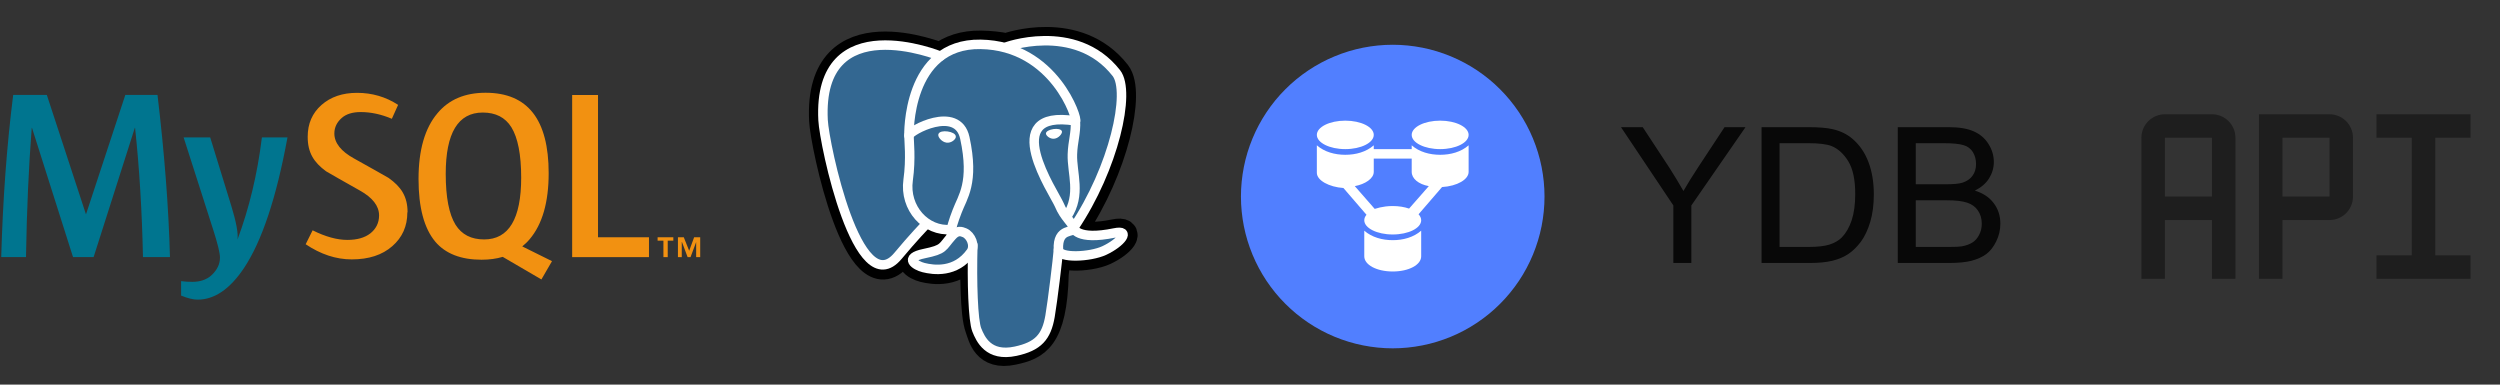
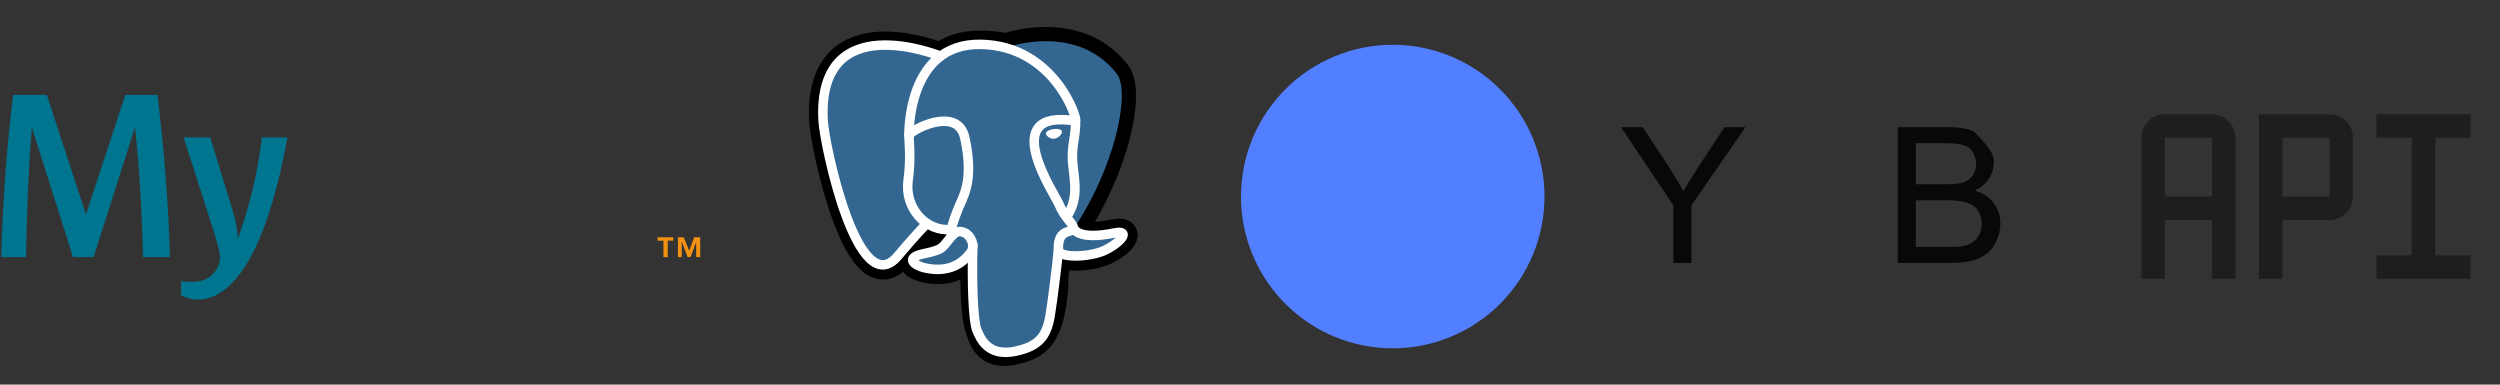
<svg xmlns="http://www.w3.org/2000/svg" width="169" height="26" viewBox="0 0 169 26" fill="none">
  <rect x="0" y="0" width="169" height="26" fill="#333333" stroke="none" />
  <g clip-path="url(#clip0_84_11844)">
    <path d="M19.433 9.294C18.687 13.351 17.71 16.296 16.488 18.129C15.537 19.546 14.496 20.255 13.36 20.255C13.058 20.255 12.685 20.163 12.243 19.982V19.005C12.459 19.037 12.712 19.053 13.004 19.053C13.533 19.053 13.96 18.907 14.287 18.615C14.676 18.258 14.87 17.857 14.87 17.414C14.87 17.111 14.719 16.487 14.417 15.544L12.413 9.288H14.209L15.651 13.968C15.975 15.03 16.11 15.776 16.055 16.192C16.843 14.078 17.399 11.781 17.705 9.288H19.44M11.498 17.377H9.665C9.6 14.286 9.422 11.365 9.131 8.64H9.115L6.329 17.377H4.936L2.162 8.64H2.146C1.94 11.255 1.811 14.175 1.757 17.377H0.083C0.191 13.479 0.461 9.826 0.892 6.416H3.165L5.804 14.469H5.82L8.472 6.416H10.647C11.122 10.412 11.403 14.066 11.489 17.377" fill="#00758F" />
-     <path d="M43.871 17.383H38.678V6.423H40.425V16.039H43.871V17.383ZM30.796 15.196C30.354 14.481 30.131 13.339 30.131 11.75C30.131 8.989 30.968 7.608 32.636 7.608C33.511 7.608 34.151 7.938 34.567 8.598C35.009 9.313 35.232 10.455 35.232 12.007C35.232 14.793 34.395 16.186 32.727 16.186C31.852 16.186 31.212 15.856 30.796 15.195M37.309 17.651L35.305 16.657C35.483 16.511 35.654 16.352 35.807 16.168C36.66 15.162 37.09 13.675 37.09 11.707C37.09 8.078 35.673 6.27 32.826 6.27C31.433 6.27 30.345 6.729 29.576 7.651C28.721 8.658 28.293 10.143 28.293 12.098C28.293 14.029 28.67 15.434 29.426 16.339C30.116 17.15 31.162 17.557 32.554 17.557C33.075 17.557 33.552 17.493 33.984 17.364L36.599 18.891L37.313 17.657M27.537 14.358C27.537 15.288 27.196 16.056 26.517 16.643C25.838 17.238 24.928 17.535 23.78 17.535C22.711 17.535 21.678 17.192 20.664 16.511L21.133 15.569C21.997 16.001 22.783 16.218 23.479 16.218C24.138 16.218 24.654 16.071 25.031 15.78C25.403 15.488 25.626 15.08 25.626 14.563C25.626 13.912 25.173 13.356 24.343 12.889C23.576 12.468 22.046 11.582 22.046 11.582C21.215 10.974 20.8 10.323 20.8 9.248C20.8 8.359 21.11 7.647 21.731 7.097C22.353 6.55 23.148 6.276 24.138 6.276C25.153 6.276 26.081 6.547 26.912 7.089L26.489 8.03C25.778 7.728 25.072 7.575 24.387 7.575C23.826 7.575 23.394 7.711 23.092 7.982C22.789 8.251 22.602 8.598 22.602 9.021C22.602 9.669 23.065 10.233 23.922 10.707C24.698 11.13 26.268 12.027 26.268 12.027C27.122 12.633 27.551 13.285 27.551 14.348" fill="#F29111" />
    <path d="M44.848 17.383H45.138V16.268H45.517V16.041H44.454V16.268H44.847L44.848 17.383ZM47.06 17.383H47.334V16.039H46.923L46.588 16.954L46.224 16.039H45.828V17.383H46.087V16.361H46.102L46.483 17.383H46.68L47.061 16.361V17.383" fill="#F29111" />
  </g>
  <path d="M71.286 18.505C71.432 17.291 71.388 17.113 72.293 17.309L72.522 17.329C73.218 17.361 74.128 17.218 74.662 16.969C75.813 16.436 76.495 15.544 75.361 15.778C72.773 16.312 72.595 15.436 72.595 15.436C75.327 11.381 76.47 6.234 75.484 4.975C72.794 1.538 68.139 3.163 68.061 3.205L68.036 3.21C67.525 3.104 66.953 3.04 66.31 3.03C65.139 3.011 64.25 3.337 63.576 3.848C63.576 3.848 55.271 0.427 55.658 8.151C55.74 9.794 58.013 20.585 60.724 17.326C61.715 16.134 62.673 15.126 62.673 15.126C63.148 15.442 63.718 15.603 64.315 15.545L64.361 15.506C64.346 15.654 64.353 15.799 64.379 15.97C63.681 16.75 63.886 16.887 62.49 17.175C61.077 17.466 61.907 17.984 62.449 18.12C63.106 18.284 64.625 18.517 65.653 17.079L65.612 17.243C65.886 17.462 65.867 18.819 65.906 19.788C65.945 20.757 66.01 21.661 66.207 22.194C66.405 22.727 66.638 24.101 68.473 23.707C70.007 23.378 71.179 22.905 71.286 18.505Z" fill="black" stroke="black" stroke-width="1.924" />
  <path d="M75.361 15.778C72.773 16.312 72.595 15.436 72.595 15.436C75.327 11.381 76.47 6.234 75.484 4.974C72.794 1.538 68.139 3.163 68.061 3.205L68.036 3.21C67.525 3.104 66.953 3.04 66.31 3.03C65.138 3.011 64.25 3.337 63.576 3.848C63.576 3.848 55.271 0.427 55.657 8.151C55.739 9.794 58.013 20.585 60.724 17.326C61.715 16.134 62.672 15.126 62.672 15.126C63.148 15.442 63.717 15.603 64.314 15.545L64.36 15.506C64.346 15.654 64.353 15.799 64.379 15.97C63.681 16.75 63.886 16.887 62.489 17.175C61.077 17.466 61.907 17.984 62.449 18.12C63.105 18.284 64.625 18.517 65.652 17.079L65.611 17.243C65.885 17.462 66.077 18.669 66.045 19.763C66.013 20.857 65.991 21.608 66.207 22.194C66.422 22.781 66.638 24.1 68.473 23.707C70.007 23.378 70.802 22.527 70.912 21.106C70.99 20.096 71.168 20.245 71.179 19.342L71.322 18.915C71.486 17.546 71.348 17.104 72.293 17.309L72.522 17.329C73.218 17.361 74.128 17.218 74.662 16.969C75.813 16.435 76.495 15.544 75.361 15.778H75.361Z" fill="#336791" />
  <path d="M65.763 16.563C65.692 19.111 65.781 21.676 66.03 22.3C66.28 22.923 66.814 24.136 68.649 23.743C70.183 23.414 70.741 22.778 70.983 21.373C71.161 20.34 71.505 17.47 71.549 16.883" stroke="white" stroke-width="0.641" stroke-linecap="round" stroke-linejoin="round" />
  <path d="M63.563 3.791C63.563 3.791 55.253 0.395 55.639 8.119C55.721 9.762 57.995 20.553 60.706 17.294C61.697 16.102 62.593 15.167 62.593 15.167" stroke="white" stroke-width="0.641" stroke-linecap="round" stroke-linejoin="round" />
-   <path d="M68.052 3.171C67.764 3.261 72.675 1.376 75.466 4.942C76.451 6.202 75.309 11.349 72.576 15.404" stroke="white" stroke-width="0.641" stroke-linecap="round" stroke-linejoin="round" />
  <path d="M72.577 15.404C72.577 15.404 72.755 16.28 75.343 15.746C76.477 15.512 75.794 16.403 74.644 16.938C73.7 17.375 71.584 17.488 71.55 16.883C71.461 15.321 72.663 15.795 72.577 15.404ZM72.577 15.404C72.498 15.051 71.96 14.705 71.605 13.843C71.294 13.09 67.344 7.316 72.7 8.174C72.896 8.133 71.303 3.08 66.291 2.998C61.281 2.915 61.445 9.16 61.445 9.16" stroke="white" stroke-width="0.641" stroke-linecap="round" stroke-linejoin="bevel" />
  <path d="M64.361 15.938C63.662 16.718 63.868 16.855 62.471 17.143C61.059 17.434 61.889 17.952 62.43 18.088C63.087 18.252 64.607 18.485 65.634 17.047C65.947 16.609 65.632 15.911 65.203 15.732C64.995 15.646 64.718 15.539 64.361 15.938Z" stroke="white" stroke-width="0.641" stroke-linecap="round" stroke-linejoin="round" />
  <path d="M64.315 15.924C64.245 15.466 64.466 14.919 64.703 14.281C65.059 13.322 65.881 12.364 65.223 9.324C64.733 7.059 61.447 8.852 61.445 9.16C61.443 9.467 61.594 10.717 61.39 12.172C61.124 14.071 62.599 15.678 64.296 15.513" stroke="white" stroke-width="0.641" stroke-linecap="round" stroke-linejoin="round" />
-   <path d="M63.533 9.114C63.518 9.219 63.725 9.498 63.995 9.536C64.264 9.573 64.495 9.355 64.509 9.25C64.524 9.145 64.317 9.029 64.047 8.992C63.778 8.954 63.547 9.009 63.533 9.114H63.533Z" fill="white" stroke="white" stroke-width="0.214" />
  <path d="M71.736 8.9C71.751 9.005 71.544 9.285 71.274 9.322C71.004 9.36 70.774 9.141 70.759 9.036C70.745 8.931 70.952 8.816 71.221 8.778C71.491 8.74 71.721 8.795 71.736 8.9V8.9Z" fill="white" stroke="white" stroke-width="0.107" />
  <path d="M72.7 8.174C72.744 8.997 72.522 9.557 72.494 10.433C72.453 11.707 73.101 13.164 72.124 14.623" stroke="white" stroke-width="0.641" stroke-linecap="round" stroke-linejoin="round" />
  <g clip-path="url(#clip1_84_11844)">
    <path d="M104.409 13.286C104.409 13.961 104.342 14.626 104.212 15.287C104.081 15.948 103.884 16.59 103.627 17.214C103.37 17.835 103.053 18.426 102.679 18.988C102.304 19.545 101.88 20.066 101.403 20.541C100.928 21.018 100.407 21.442 99.85 21.816C99.288 22.191 98.697 22.508 98.076 22.765C97.451 23.022 96.81 23.219 96.149 23.349C95.488 23.48 94.823 23.547 94.148 23.547C93.474 23.547 92.809 23.48 92.148 23.349C91.487 23.219 90.845 23.022 90.221 22.765C89.599 22.508 89.008 22.191 88.447 21.816C87.889 21.442 87.368 21.018 86.894 20.541C86.416 20.066 85.992 19.545 85.618 18.988C85.244 18.426 84.927 17.835 84.67 17.214C84.412 16.59 84.216 15.948 84.085 15.287C83.955 14.626 83.888 13.961 83.888 13.286C83.888 12.612 83.955 11.947 84.085 11.286C84.216 10.624 84.412 9.983 84.67 9.359C84.927 8.737 85.244 8.146 85.618 7.585C85.992 7.027 86.416 6.506 86.894 6.032C87.368 5.554 87.889 5.13 88.447 4.756C89.008 4.382 89.599 4.065 90.221 3.808C90.845 3.55 91.487 3.353 92.148 3.223C92.809 3.093 93.474 3.026 94.148 3.026C94.823 3.026 95.488 3.093 96.149 3.223C96.81 3.353 97.451 3.55 98.076 3.808C98.697 4.065 99.288 4.382 99.85 4.756C100.407 5.13 100.928 5.554 101.403 6.032C101.88 6.506 102.304 7.027 102.679 7.585C103.053 8.146 103.37 8.737 103.627 9.359C103.884 9.983 104.081 10.624 104.212 11.286C104.342 11.947 104.409 12.612 104.409 13.286Z" fill="#517FFF" />
-     <path fill-rule="evenodd" clip-rule="evenodd" d="M99.279 9.118C99.279 9.649 98.417 10.08 97.355 10.08C96.293 10.08 95.431 9.649 95.431 9.118C95.431 8.587 96.293 8.156 97.355 8.156C98.417 8.156 99.279 8.587 99.279 9.118ZM92.225 15.594V17.328C92.225 17.902 93.06 18.353 94.149 18.353C95.237 18.353 96.072 17.902 96.072 17.328V15.594C95.558 16.045 94.853 16.235 94.149 16.235C93.444 16.235 92.739 16.045 92.225 15.594ZM95.431 10.08V9.823C95.945 10.274 96.65 10.464 97.355 10.464C98.06 10.464 98.764 10.274 99.279 9.823V11.62C99.279 12.131 98.511 12.582 97.482 12.645L95.895 14.485C96.009 14.609 96.072 14.746 96.072 14.89C96.072 15.421 95.211 15.851 94.149 15.851C93.087 15.851 92.225 15.421 92.225 14.89C92.225 14.759 92.278 14.632 92.375 14.519L90.815 12.709C89.853 12.645 89.019 12.198 89.019 11.683V9.823C89.533 10.274 90.238 10.464 90.942 10.464C91.647 10.464 92.352 10.274 92.866 9.823V10.08H95.431ZM95.254 14.101C94.94 13.991 94.559 13.928 94.149 13.928C93.978 13.928 93.815 13.938 93.658 13.958C93.41 13.991 93.16 14.045 92.93 14.121L91.584 12.582C92.288 12.451 92.866 12.067 92.866 11.62V10.721H95.431V11.62C95.431 12.067 95.879 12.451 96.587 12.582L95.254 14.101ZM92.866 9.118C92.866 9.649 92.004 10.08 90.942 10.08C89.88 10.08 89.019 9.649 89.019 9.118C89.019 8.587 89.88 8.156 90.942 8.156C92.004 8.156 92.866 8.587 92.866 9.118Z" fill="white" />
    <path d="M113.119 17.775V13.888L109.579 8.597H111.048L112.865 11.363C113.193 11.88 113.507 12.398 113.801 12.912C114.074 12.431 114.408 11.894 114.802 11.296L116.579 8.597H117.995L114.335 13.888V17.775H113.119Z" fill="black" fill-opacity="0.851" />
-     <path d="M119.082 17.775V8.597H122.248C122.959 8.597 123.504 8.644 123.878 8.731C124.402 8.848 124.853 9.065 125.227 9.385C125.708 9.796 126.069 10.321 126.309 10.962C126.55 11.596 126.67 12.321 126.67 13.139C126.67 13.834 126.59 14.455 126.43 14.996C126.269 15.531 126.059 15.978 125.802 16.332C125.541 16.68 125.261 16.957 124.96 17.161C124.656 17.368 124.292 17.521 123.865 17.628C123.437 17.729 122.946 17.775 122.395 17.775H119.082ZM120.298 16.693H122.261C122.866 16.693 123.337 16.64 123.677 16.533C124.025 16.419 124.299 16.259 124.506 16.052C124.79 15.758 125.013 15.37 125.174 14.89C125.334 14.402 125.414 13.807 125.414 13.113C125.414 12.151 125.257 11.416 124.947 10.908C124.633 10.394 124.252 10.047 123.798 9.866C123.467 9.743 122.943 9.679 122.221 9.679H120.298V16.693Z" fill="black" fill-opacity="0.851" />
-     <path d="M128.29 17.775V8.597H131.737C132.438 8.597 133 8.691 133.42 8.878C133.848 9.065 134.182 9.352 134.422 9.733C134.663 10.117 134.783 10.521 134.783 10.948C134.783 11.343 134.676 11.71 134.462 12.057C134.249 12.398 133.928 12.672 133.501 12.886C134.052 13.056 134.476 13.336 134.77 13.727C135.07 14.121 135.224 14.582 135.224 15.117C135.224 15.544 135.13 15.945 134.943 16.319C134.763 16.686 134.543 16.97 134.275 17.174C134.008 17.371 133.674 17.521 133.273 17.628C132.873 17.729 132.378 17.775 131.791 17.775H128.29ZM129.506 12.458H131.497C132.031 12.458 132.418 12.425 132.659 12.351C132.959 12.254 133.187 12.097 133.34 11.884C133.501 11.67 133.581 11.403 133.581 11.082C133.581 10.781 133.507 10.514 133.367 10.28C133.223 10.05 133.013 9.893 132.739 9.813C132.472 9.726 132.008 9.679 131.35 9.679H129.506V12.458ZM129.506 16.693H131.791C132.181 16.693 132.458 16.68 132.619 16.653C132.903 16.6 133.14 16.516 133.327 16.399C133.514 16.286 133.664 16.115 133.781 15.892C133.905 15.671 133.968 15.411 133.968 15.117C133.968 14.769 133.878 14.472 133.701 14.222C133.531 13.974 133.29 13.801 132.98 13.7C132.666 13.594 132.218 13.54 131.63 13.54H129.506V16.693Z" fill="black" fill-opacity="0.851" />
+     <path d="M128.29 17.775V8.597H131.737C132.438 8.597 133 8.691 133.42 8.878C134.663 10.117 134.783 10.521 134.783 10.948C134.783 11.343 134.676 11.71 134.462 12.057C134.249 12.398 133.928 12.672 133.501 12.886C134.052 13.056 134.476 13.336 134.77 13.727C135.07 14.121 135.224 14.582 135.224 15.117C135.224 15.544 135.13 15.945 134.943 16.319C134.763 16.686 134.543 16.97 134.275 17.174C134.008 17.371 133.674 17.521 133.273 17.628C132.873 17.729 132.378 17.775 131.791 17.775H128.29ZM129.506 12.458H131.497C132.031 12.458 132.418 12.425 132.659 12.351C132.959 12.254 133.187 12.097 133.34 11.884C133.501 11.67 133.581 11.403 133.581 11.082C133.581 10.781 133.507 10.514 133.367 10.28C133.223 10.05 133.013 9.893 132.739 9.813C132.472 9.726 132.008 9.679 131.35 9.679H129.506V12.458ZM129.506 16.693H131.791C132.181 16.693 132.458 16.68 132.619 16.653C132.903 16.6 133.14 16.516 133.327 16.399C133.514 16.286 133.664 16.115 133.781 15.892C133.905 15.671 133.968 15.411 133.968 15.117C133.968 14.769 133.878 14.472 133.701 14.222C133.531 13.974 133.29 13.801 132.98 13.7C132.666 13.594 132.218 13.54 131.63 13.54H129.506V16.693Z" fill="black" fill-opacity="0.851" />
  </g>
  <path d="M149.527 7.724H146.348C145.927 7.724 145.523 7.891 145.225 8.189C144.927 8.487 144.759 8.892 144.759 9.313V18.848H146.348V14.875H149.527V18.848H151.116V9.313C151.116 8.892 150.949 8.487 150.651 8.189C150.353 7.891 149.948 7.724 149.527 7.724ZM146.348 13.286V9.313H149.527V13.286H146.348ZM160.651 9.313H163.035V17.259H160.651V18.848H167.008V17.259H164.624V9.313H167.008V7.724H160.651V9.313ZM154.295 18.848H152.705V7.724H157.473C157.894 7.724 158.299 7.891 158.597 8.189C158.895 8.487 159.062 8.892 159.062 9.313V13.286C159.062 13.708 158.895 14.112 158.597 14.41C158.299 14.708 157.894 14.875 157.473 14.875H154.295V18.848ZM154.295 13.286H157.473V9.313H154.295V13.286Z" fill="#1E1E1E" />
  <defs>
    <clipPath id="clip0_84_11844">
      <rect width="47.68" height="14.052" fill="white" transform="translate(0 6.26)" />
    </clipPath>
    <clipPath id="clip1_84_11844">
      <rect width="51.336" height="20.52" fill="white" transform="translate(83.888 3.026)" />
    </clipPath>
  </defs>
</svg>